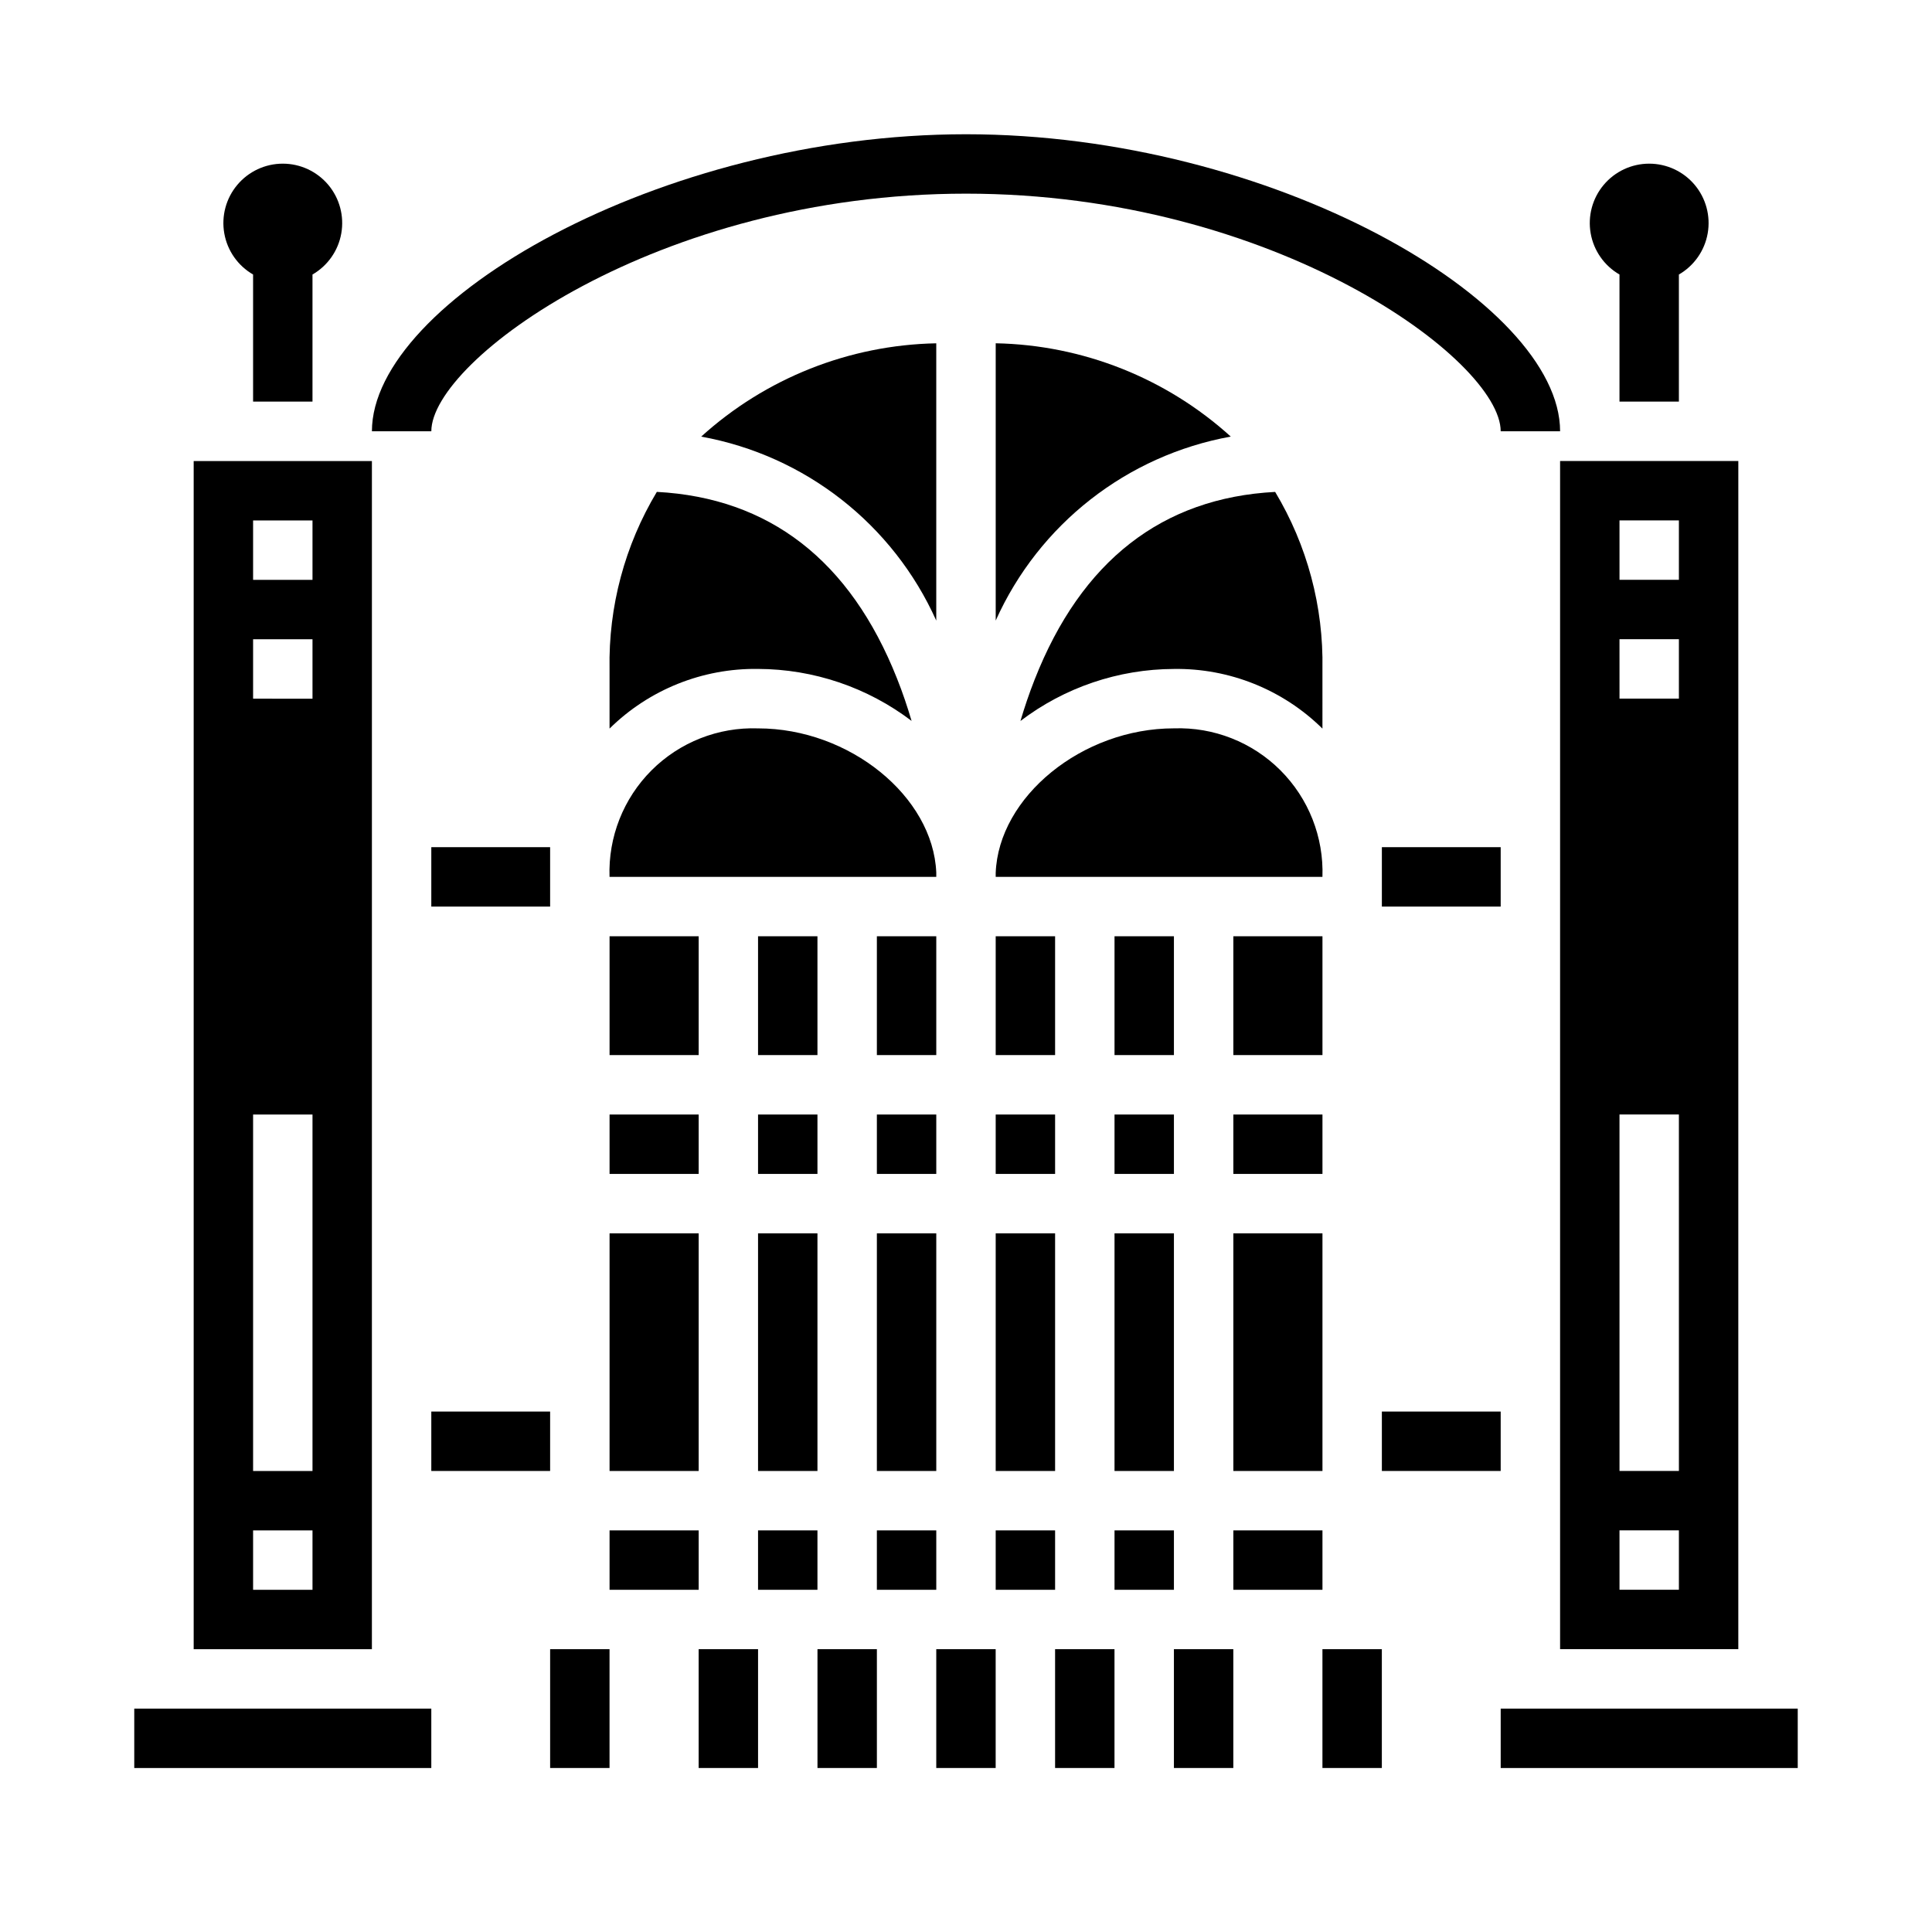
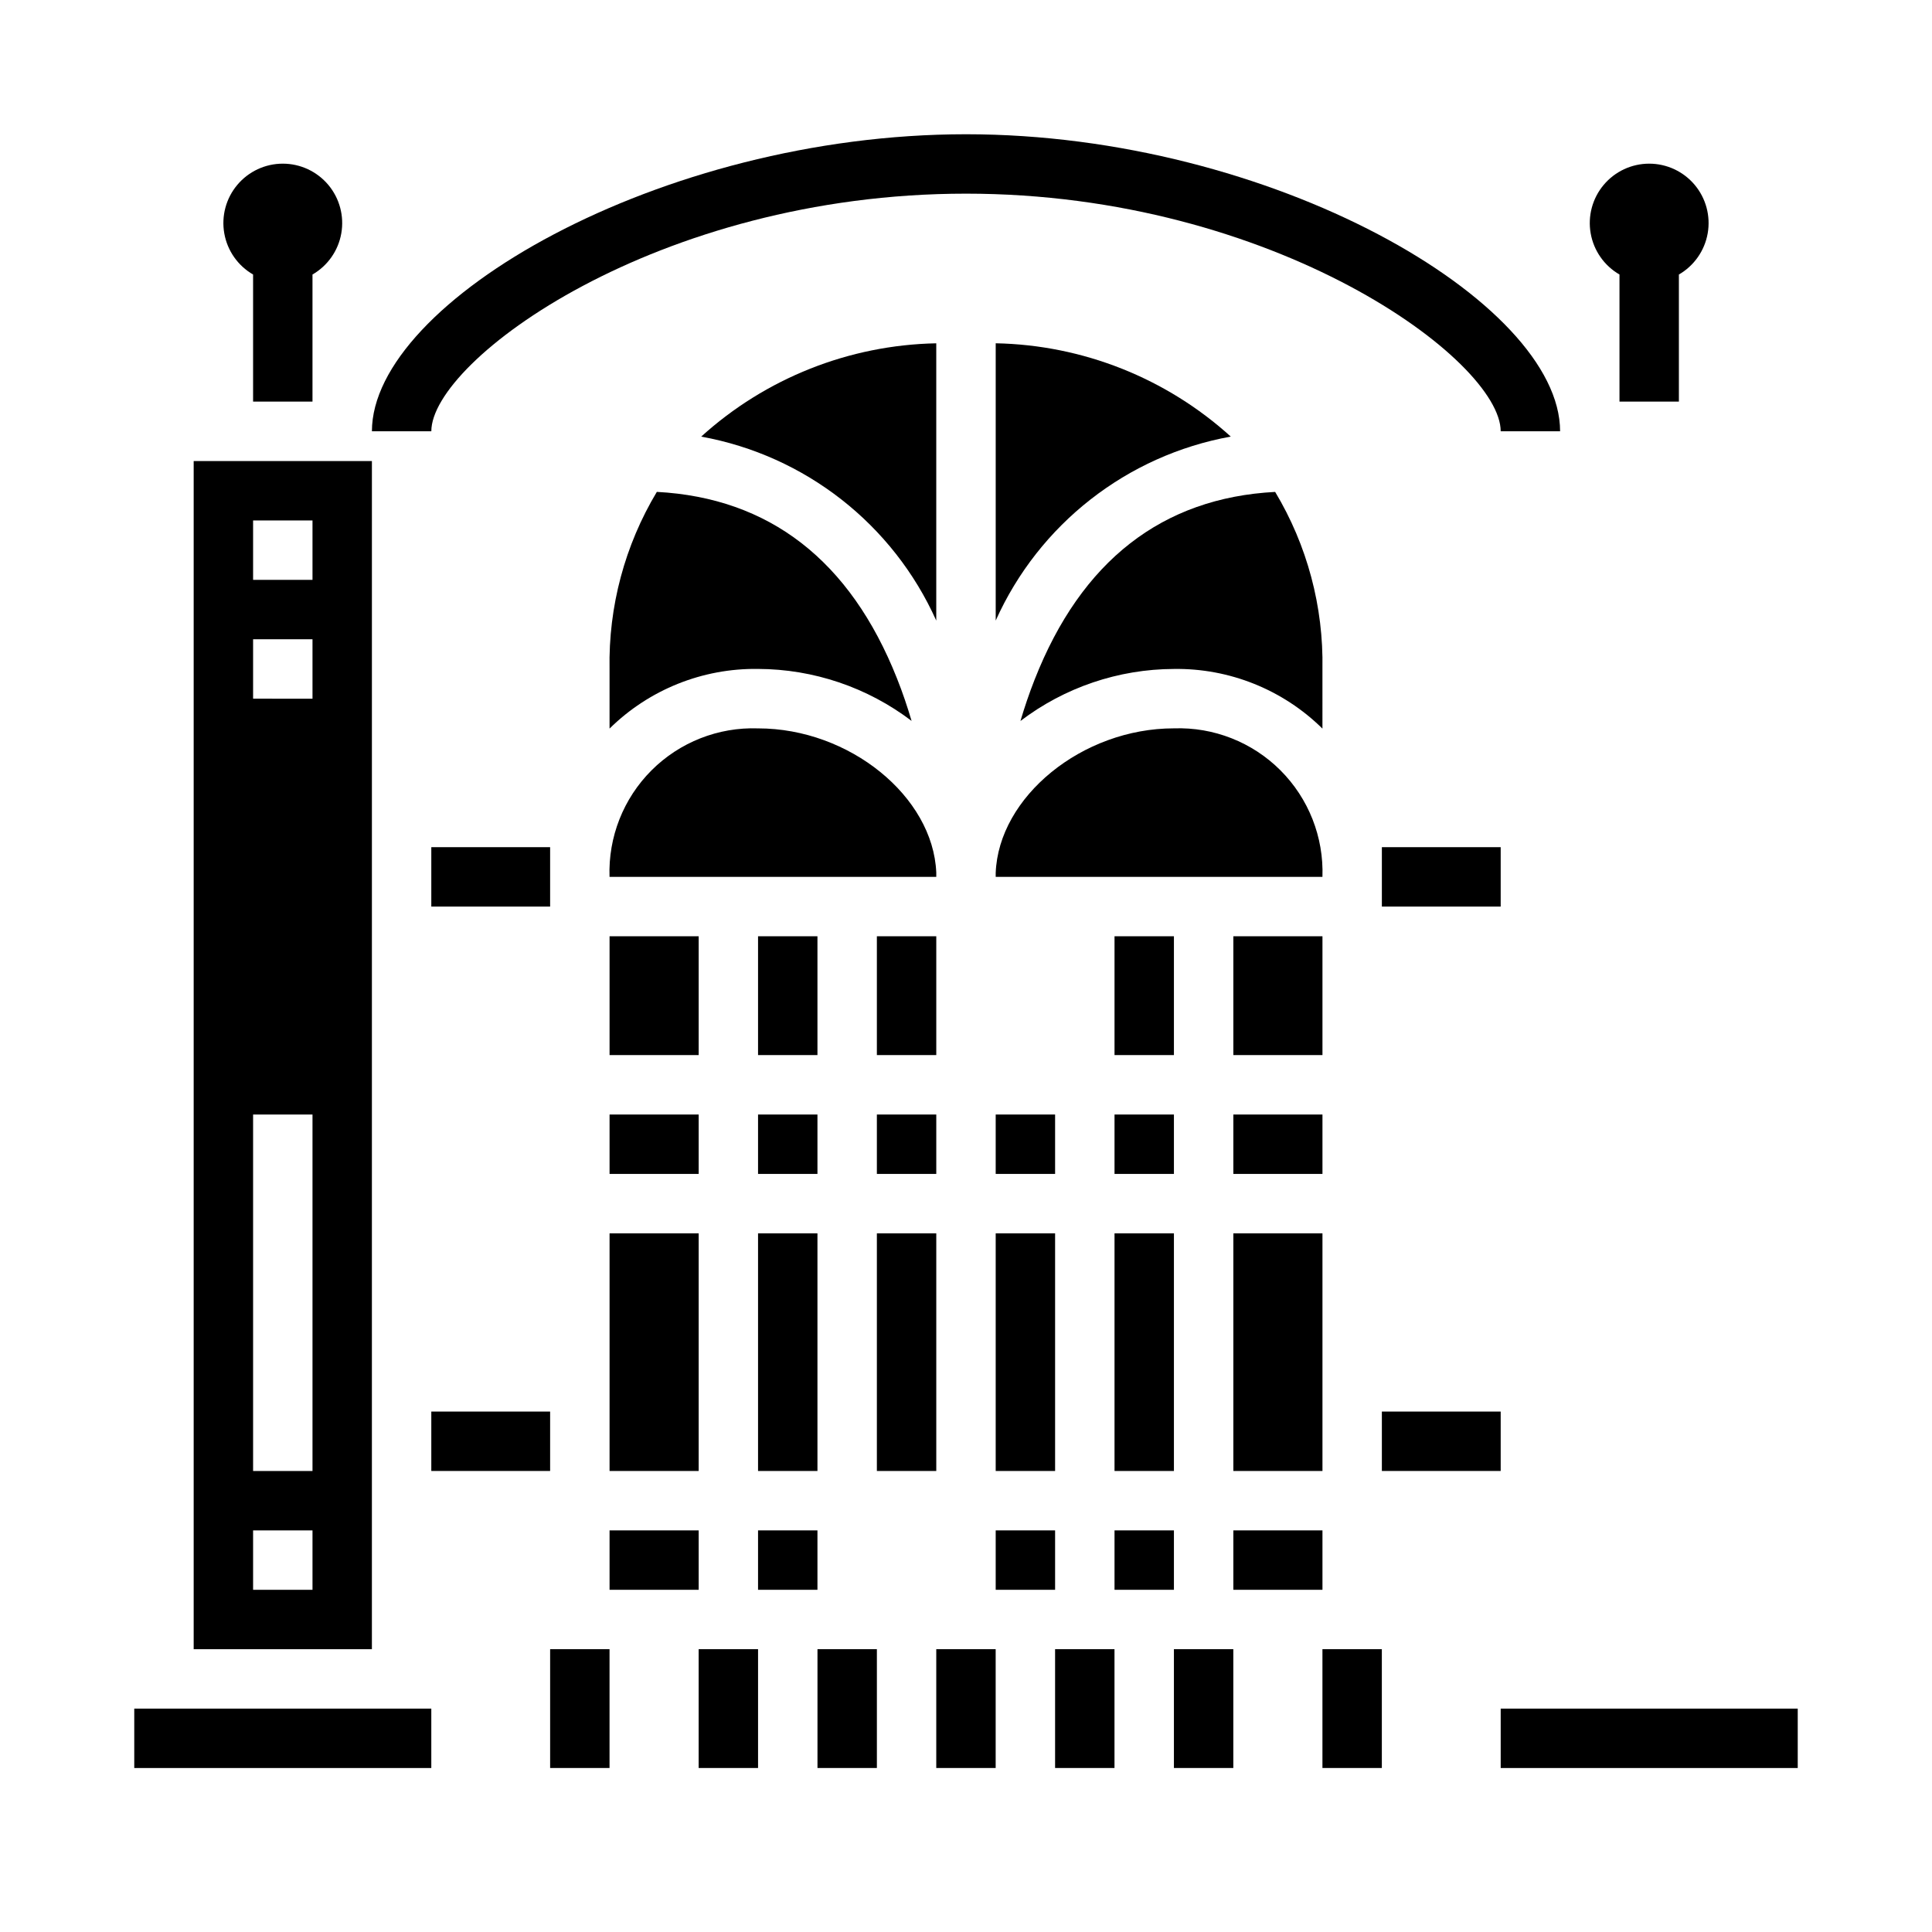
<svg xmlns="http://www.w3.org/2000/svg" fill="#000000" width="800px" height="800px" version="1.1" viewBox="144 144 512 512">
  <g>
    <path d="m305.54 439.36h23.617v15.742h-23.617z" />
    <path d="m392.12 375.2c-0.863-20.129-22.992-38.172-47.23-38.172-10.547-0.367-20.77 3.664-28.234 11.125-7.461 7.465-11.488 17.688-11.125 28.234h86.59v-1.188z" />
    <path d="m344.89 470.85h15.742v62.977h-15.742z" />
    <path d="m344.89 549.57h15.742v15.742h-15.742z" />
    <path d="m305.54 392.12h23.617v31.488h-23.617z" />
    <path d="m344.89 392.12h15.742v31.488h-15.742z" />
    <path d="m376.38 439.36h15.742v15.742h-15.742z" />
    <path d="m376.38 392.12h15.742v31.488h-15.742z" />
    <path d="m376.38 470.85h15.742v62.977h-15.742z" />
-     <path d="m376.38 549.57h15.742v15.742h-15.742z" />
+     <path d="m376.38 549.57h15.742h-15.742z" />
    <path d="m344.89 439.36h15.742v15.742h-15.742z" />
    <path d="m211.07 216.75v33.676h15.742v-33.676c4.031-2.328 6.828-6.316 7.633-10.902 0.809-4.582-0.453-9.289-3.441-12.852-2.992-3.566-7.406-5.625-12.062-5.625-4.652 0-9.07 2.059-12.059 5.625-2.992 3.562-4.254 8.27-3.445 12.852 0.809 4.586 3.602 8.574 7.633 10.902z" />
    <path d="m179.58 596.8h78.719v15.742h-78.719z" />
    <path d="m242.56 266.18h-47.234v314.88h47.23zm-15.746 299.14h-15.742v-15.746h15.742zm0-31.488h-15.742v-94.465h15.742zm0-204.67-15.742-0.004v-15.742h15.742zm0-31.488h-15.742v-15.746h15.742z" />
    <path d="m573.18 216.75v33.676h15.742v-33.676c4.031-2.328 6.824-6.316 7.633-10.902 0.809-4.582-0.453-9.289-3.441-12.852-2.992-3.566-7.41-5.625-12.062-5.625-4.652 0-9.07 2.059-12.059 5.625-2.992 3.562-4.254 8.27-3.445 12.852 0.809 4.586 3.602 8.574 7.633 10.902z" />
-     <path d="m557.44 581.05h47.23l0.004-314.88h-47.234zm15.742-299.14h15.742v15.742l-15.738 0.004zm0 31.488h15.742v15.742h-15.738zm0 125.95h15.742l0.004 94.465h-15.742zm0 110.21h15.742v15.742l-15.738 0.004z" />
    <path d="m305.54 549.57h23.617v15.742h-23.617z" />
    <path d="m258.3 518.08h31.488v15.742h-31.488z" />
    <path d="m305.54 470.85h23.617v62.977h-23.617z" />
    <path d="m258.3 368.51h31.488v15.742h-31.488z" />
    <path d="m392.12 234.98c-23.07 0.445-45.203 9.227-62.297 24.727 27.535 4.984 50.844 23.227 62.297 48.758z" />
    <path d="m470.85 470.85h23.617v62.977h-23.617z" />
    <path d="m470.85 392.12h23.617v31.488h-23.617z" />
    <path d="m470.85 439.36h23.617v15.742h-23.617z" />
    <path d="m439.36 392.12h15.742v31.488h-15.742z" />
    <path d="m470.85 549.57h23.617v15.742h-23.617z" />
    <path d="m385.58 335.05c-1.102-3.715-2.363-7.496-3.871-11.266-12.438-31.355-33.906-47.84-63.637-49.43h-0.004c-8.492 14.156-12.836 30.414-12.531 46.918v15.809c10.473-10.328 24.652-16.023 39.359-15.809 14.699 0.047 28.98 4.883 40.684 13.777z" />
    <path d="m510.21 518.08h31.488v15.742h-31.488z" />
    <path d="m494.46 321.28c0.305-16.504-4.035-32.762-12.531-46.918-29.852 1.574-51.371 18.199-63.762 49.789-1.441 3.66-2.668 7.32-3.738 10.91v0.004c11.695-8.898 25.977-13.738 40.672-13.785 14.707-0.215 28.887 5.481 39.359 15.809z" />
    <path d="m455.1 337.02c-24.316 0-46.492 18.152-47.23 38.344v1.016h86.59c0.367-10.547-3.664-20.77-11.125-28.234-7.461-7.461-17.688-11.492-28.234-11.125z" />
    <path d="m439.36 439.36h15.742v15.742h-15.742z" />
    <path d="m541.7 596.8h78.719v15.742h-78.719z" />
    <path d="m439.36 549.57h15.742v15.742h-15.742z" />
    <path d="m470.17 259.7c-17.094-15.5-39.227-24.281-62.297-24.727v73.484c11.453-25.531 34.762-43.773 62.297-48.758z" />
    <path d="m407.87 549.57h15.742v15.742h-15.742z" />
    <path d="m439.36 470.85h15.742v62.977h-15.742z" />
    <path d="m510.21 368.51h31.488v15.742h-31.488z" />
    <path d="m407.87 439.36h15.742v15.742h-15.742z" />
-     <path d="m407.87 392.12h15.742v31.488h-15.742z" />
    <path d="m407.87 470.85h15.742v62.977h-15.742z" />
    <path d="m289.79 581.05h15.742v31.488h-15.742z" />
    <path d="m329.15 581.05h15.742v31.488h-15.742z" />
    <path d="m360.64 581.05h15.742v31.488h-15.742z" />
    <path d="m392.12 581.05h15.742v31.488h-15.742z" />
    <path d="m423.61 581.05h15.742v31.488h-15.742z" />
    <path d="m455.1 581.05h15.742v31.488h-15.742z" />
    <path d="m494.46 581.05h15.742v31.488h-15.742z" />
    <path d="m400 195.32c81.867 0 141.7 44.195 141.7 62.977h15.742c0-34.367-76.355-78.719-157.44-78.719s-157.44 44.352-157.44 78.719h15.742c0-18.781 59.828-62.977 141.7-62.977z" />
  </g>
</svg>